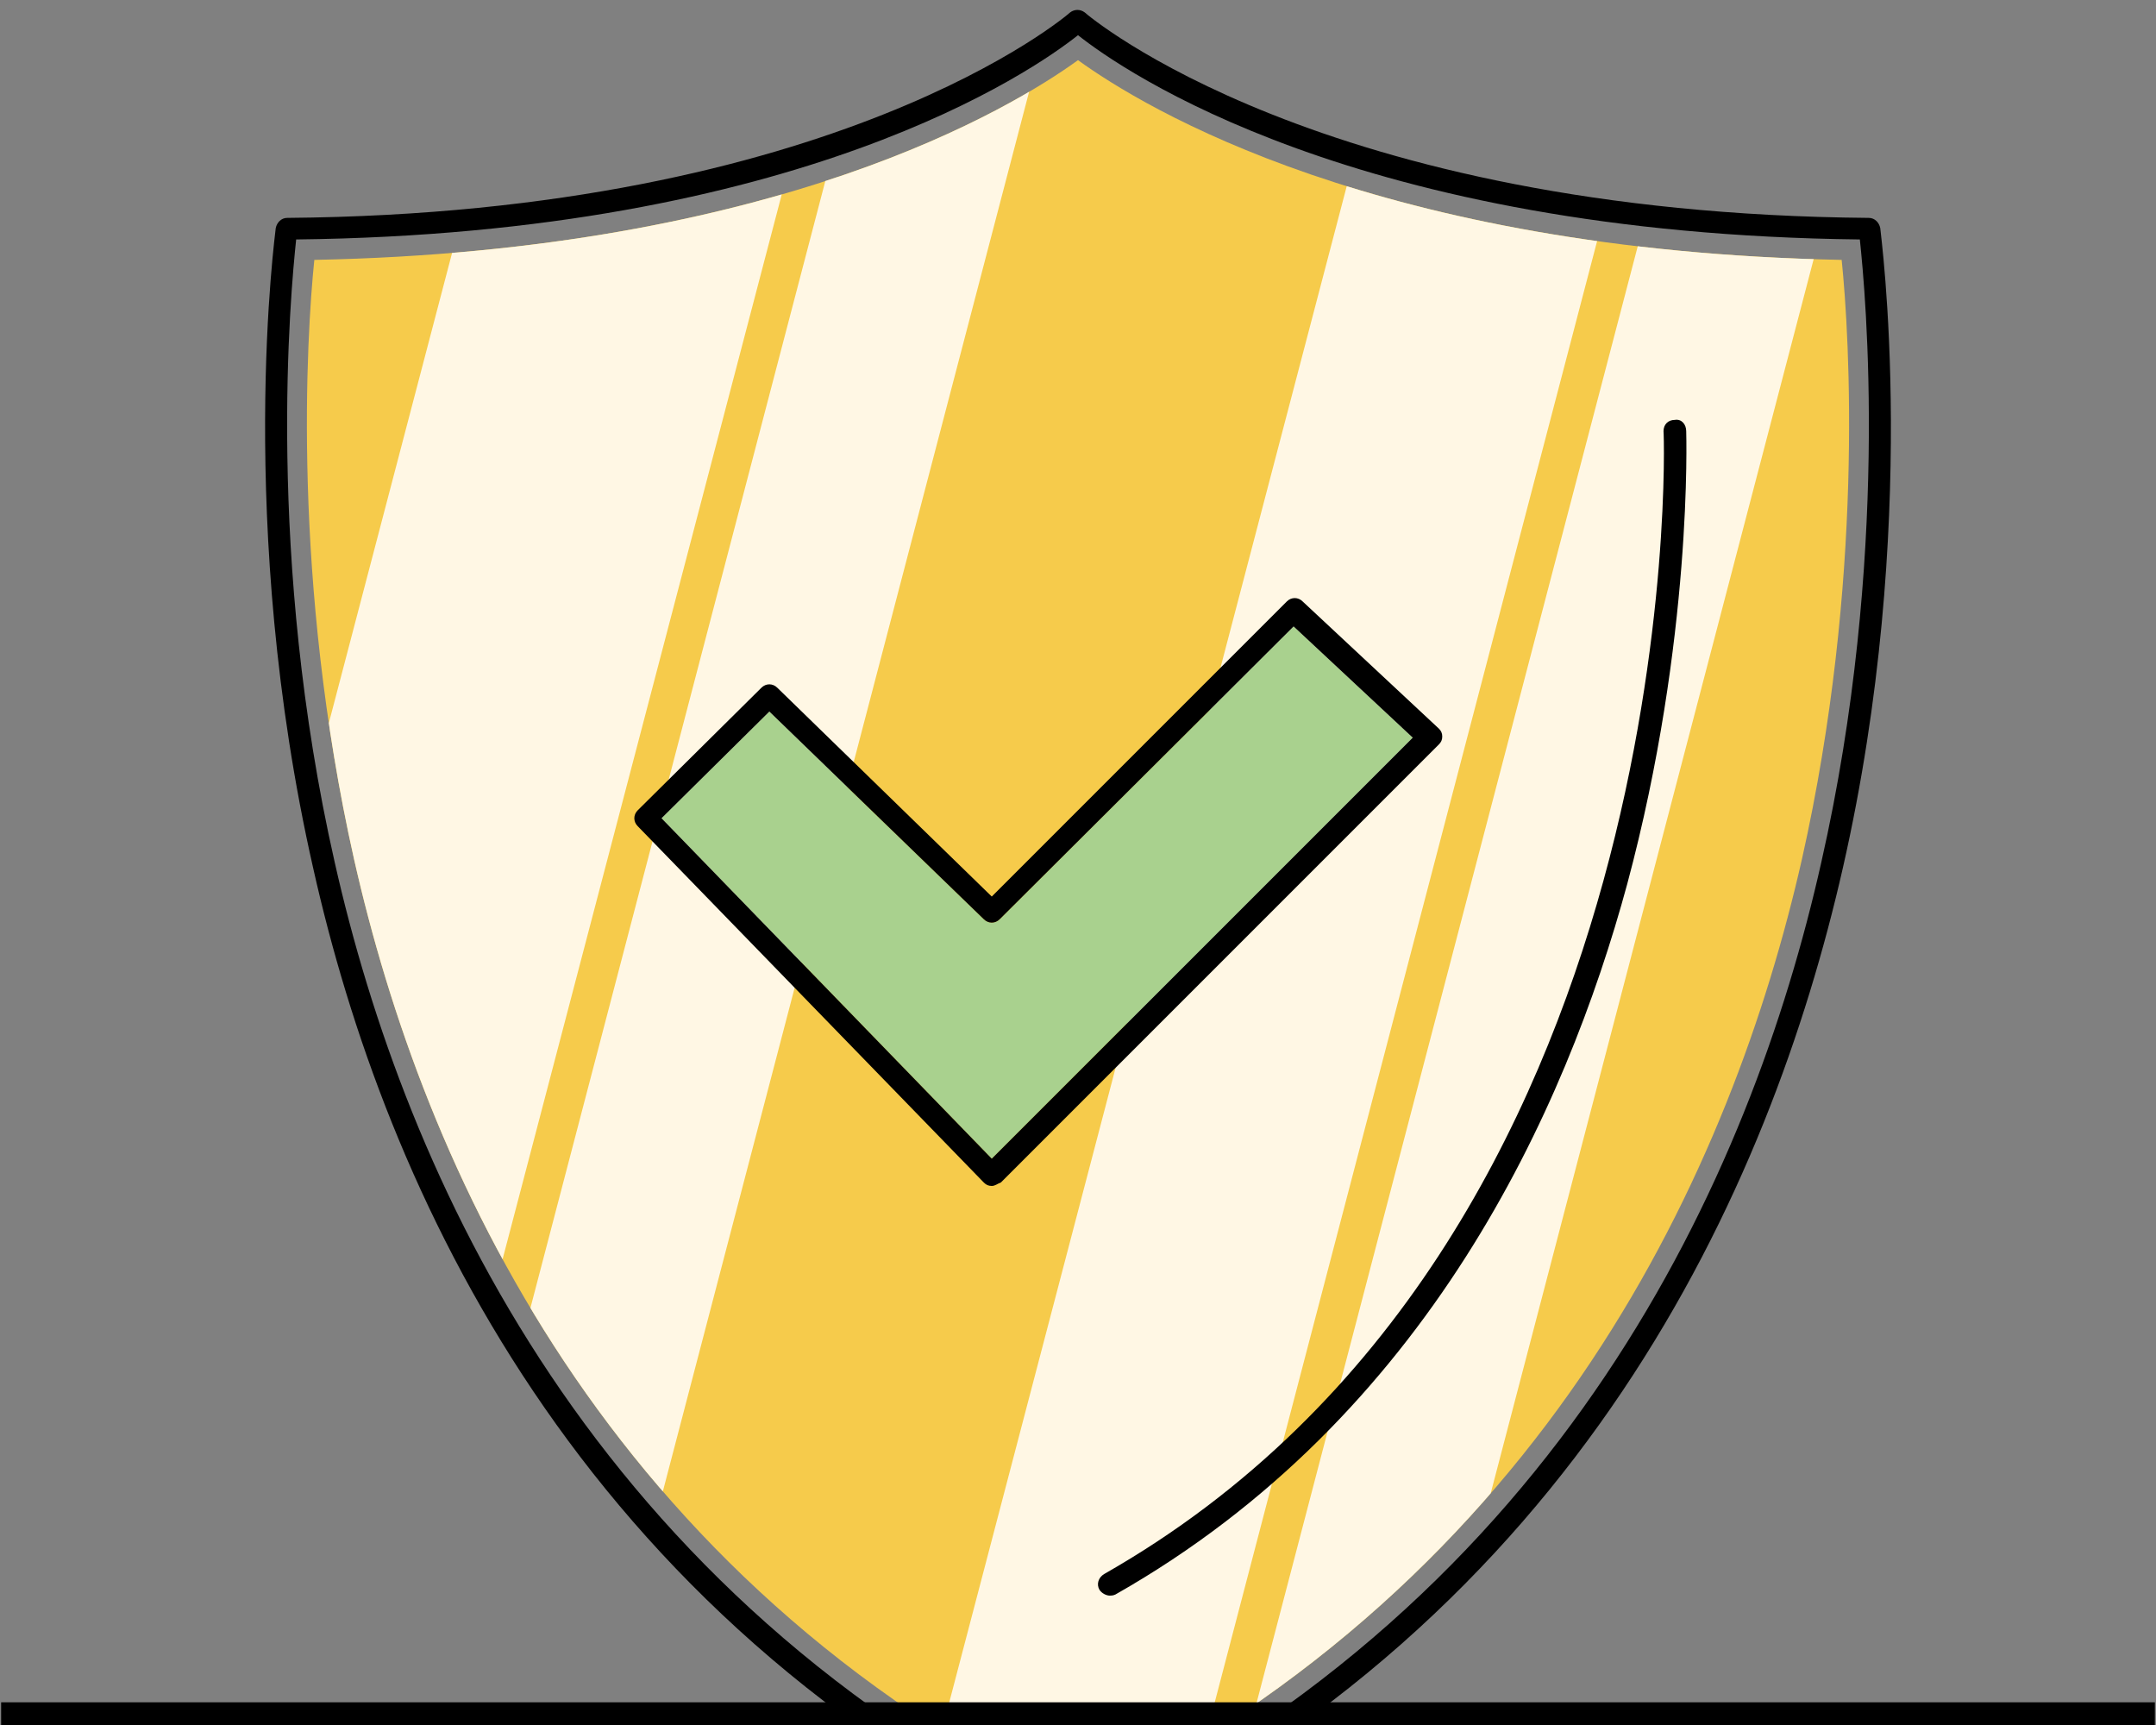
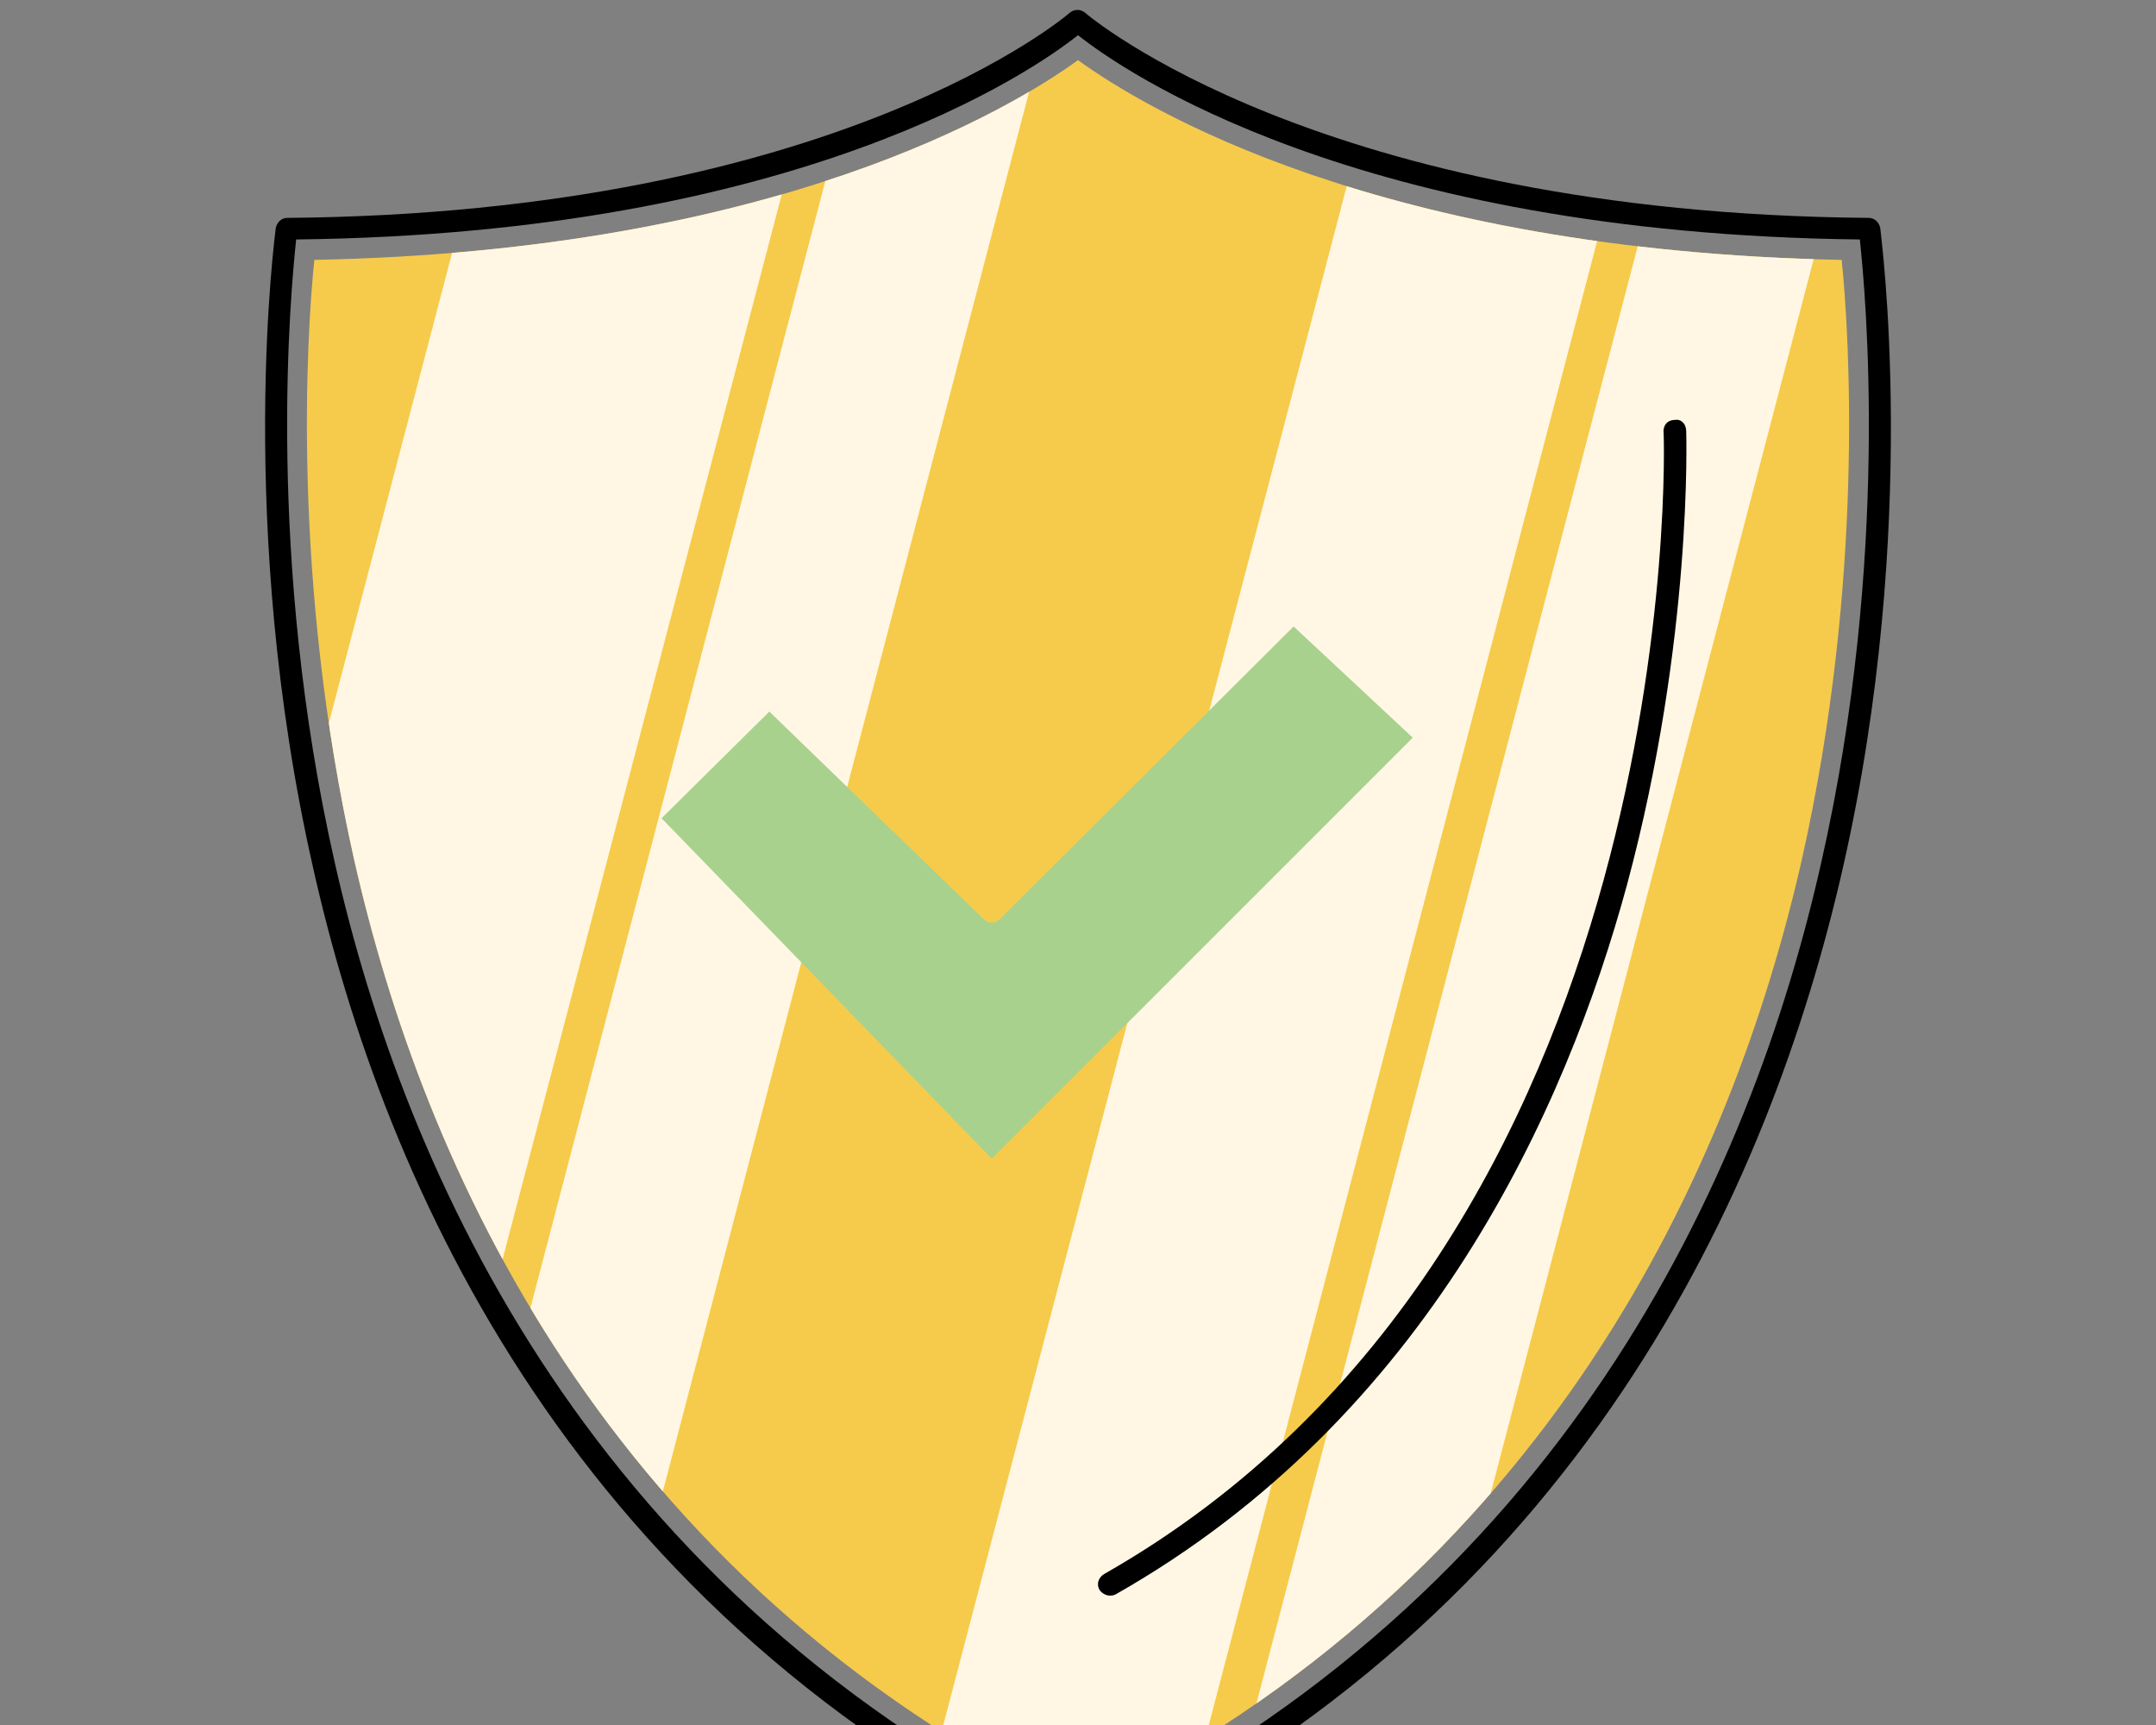
<svg xmlns="http://www.w3.org/2000/svg" xmlns:xlink="http://www.w3.org/1999/xlink" version="1.1" x="0px" y="0px" viewBox="0 0 190 152" style="enable-background:new 0 0 190 152;" xml:space="preserve">
  <rect x="0" y="0" width="190" height="152" fill="#808080" stroke="none" />
  <style type="text/css">
	.st0{clip-path:url(#SVGID_00000109725692592913096440000005194916324908557955_);}
	.st1{fill:#FFFFFF;}
	.st2{fill:#A9D18E;}
	.st3{fill:#F6CB4B;}
	.st4{clip-path:url(#SVGID_00000077289038033547262920000010137955218889455539_);fill:#F1FFE6;}
	.st5{clip-path:url(#SVGID_00000077289038033547262920000010137955218889455539_);fill:#FFF7E4;}
	.st6{clip-path:url(#SVGID_00000147898463829331673910000001053683658030655381_);fill:#FFFFFF;}
	.st7{clip-path:url(#SVGID_00000147898463829331673910000001053683658030655381_);}
	.st8{clip-path:url(#SVGID_00000147898463829331673910000001053683658030655381_);fill:#A9D18E;}
	.st9{clip-path:url(#SVGID_00000147898463829331673910000001053683658030655381_);fill:#F6CB4B;}
	.st10{clip-path:url(#SVGID_00000018214463608673929850000014933745830004923011_);fill:#F1FFE6;}
	.st11{clip-path:url(#SVGID_00000018214463608673929850000014933745830004923011_);fill:#FFF7E4;}
	.st12{clip-path:url(#SVGID_00000165221269109354810100000007835442064167411376_);fill:#F6CB4B;}
	.st13{clip-path:url(#SVGID_00000165221269109354810100000007835442064167411376_);}
	.st14{clip-path:url(#SVGID_00000112613202072454625820000010389215158053888947_);fill:#FFF7E4;}
	.st15{clip-path:url(#SVGID_00000165221269109354810100000007835442064167411376_);fill:#A9D18E;}
	.st16{clip-path:url(#SVGID_00000052811830692154883400000017417761182111863693_);fill:#FFFFFF;}
	.st17{clip-path:url(#SVGID_00000052811830692154883400000017417761182111863693_);}
	.st18{clip-path:url(#SVGID_00000052811830692154883400000017417761182111863693_);fill:#A9D18E;}
	.st19{clip-path:url(#SVGID_00000052811830692154883400000017417761182111863693_);fill:#F6CB4B;}
	.st20{clip-path:url(#SVGID_00000075161254694484737510000010479201439041075332_);fill:#F1FFE6;}
	.st21{clip-path:url(#SVGID_00000075161254694484737510000010479201439041075332_);fill:#FFF7E4;}
	.st22{clip-path:url(#SVGID_00000165218745970531329490000007415219040212540293_);fill:#FFFFFF;}
	.st23{clip-path:url(#SVGID_00000165218745970531329490000007415219040212540293_);}
	.st24{clip-path:url(#SVGID_00000165218745970531329490000007415219040212540293_);fill:#A9D18E;}
	.st25{clip-path:url(#SVGID_00000165218745970531329490000007415219040212540293_);fill:#F6CB4B;}
	.st26{clip-path:url(#SVGID_00000139253801316441694660000012946854231995424657_);fill:#F1FFE6;}
	.st27{clip-path:url(#SVGID_00000139253801316441694660000012946854231995424657_);fill:#FFF7E4;}
	.st28{fill:#00FF36;}
	.st29{fill:#F42A90;}
</style>
  <g>
    <defs>
      <rect id="SVGID_00000082336424831789575220000014329497504604369285_" y="-38" width="190" height="190" />
    </defs>
    <clipPath id="SVGID_00000054973940673804141040000001858794354307205297_">
      <use xlink:href="#SVGID_00000082336424831789575220000014329497504604369285_" style="overflow:visible;" />
    </clipPath>
    <path style="clip-path:url(#SVGID_00000054973940673804141040000001858794354307205297_);fill:#F6CB4B;" d="M27.7,22.9   c-0.7,6.8-2,28.3,3.5,52.8c6.1,27,22.1,63.3,63.8,83.6c41.6-20.3,57.7-56.7,63.8-83.6c5.5-24.5,4.2-46,3.5-52.8   C121.5,22.1,100.8,9.5,95,5.3C89.2,9.5,68.5,22.1,27.7,22.9z" />
    <g style="clip-path:url(#SVGID_00000054973940673804141040000001858794354307205297_);">
      <defs>
        <path id="SVGID_00000109734574018587538240000016333811384443478963_" d="M27.7,22.9c-0.7,6.8-2,28.3,3.5,52.8     c6.1,27,22.1,63.3,63.8,83.6c41.6-20.3,57.7-56.7,63.8-83.6c5.5-24.5,4.2-46,3.5-52.8C121.5,22.1,100.8,9.5,95,5.3     C89.2,9.5,68.5,22.1,27.7,22.9z" />
      </defs>
      <clipPath id="SVGID_00000116201712919962062610000013749845382282739603_">
        <use xlink:href="#SVGID_00000109734574018587538240000016333811384443478963_" style="overflow:visible;" />
      </clipPath>
      <path style="clip-path:url(#SVGID_00000116201712919962062610000013749845382282739603_);fill:#FFF7E4;" d="M58.4-48.5L4.1,158.6    h27.7L86.1-48.5H58.4z M89.6-48.5L35.4,158.6h15.9l54.2-207.1H89.6z M135.7-48.5L81.4,158.6h23.4l54.2-207.1H135.7z M162.7-48.5    l-54.2,207.1h15.8l54.2-207.1H162.7z" />
    </g>
    <path style="clip-path:url(#SVGID_00000054973940673804141040000001858794354307205297_);" d="M95,163.4c-0.1,0-0.3,0-0.4-0.1   c-43.9-20.9-60.7-58.7-67-86.8c-6.9-30.4-3.3-56.2-3.3-56.4c0.1-0.5,0.5-0.9,1-0.9C73.7,18.8,94.1,1.3,94.3,1.1   c0.4-0.3,0.9-0.3,1.3,0c0.2,0.2,20.7,17.7,69.1,18.1c0.5,0,0.9,0.4,1,0.9c0,0.3,3.6,26.1-3.3,56.4c-6.4,28.1-23.1,65.9-67,86.8   C95.3,163.3,95.1,163.4,95,163.4z M26.1,21.1c-0.5,4.7-2.7,28,3.4,54.9c6.2,27.5,22.7,64.6,65.5,85.2   c42.8-20.6,59.3-57.6,65.5-85.2c6.1-26.9,3.9-50.2,3.4-54.9c-44.4-0.5-65-14.9-68.9-18C91.1,6.2,70.5,20.6,26.1,21.1z" />
    <path style="clip-path:url(#SVGID_00000054973940673804141040000001858794354307205297_);" d="M97.8,140.6c-0.3,0-0.7-0.2-0.9-0.5   c-0.3-0.5-0.1-1.1,0.4-1.4c51.5-29.3,49.4-100,49.3-100.7c0-0.6,0.4-1,1-1c0.6-0.1,1,0.4,1,1c0,0.2,0.6,18.3-5.2,39.9   c-5.4,19.9-17.6,47-45.1,62.6C98.1,140.6,97.9,140.6,97.8,140.6z" />
    <path style="clip-path:url(#SVGID_00000054973940673804141040000001858794354307205297_);fill:#A9D18E;" d="M58.3,72.1l29.1,30   l37.1-37.1l-10.5-9.8L88.1,81c-0.4,0.4-1,0.4-1.4,0L67.8,62.7L58.3,72.1z" />
-     <path style="clip-path:url(#SVGID_00000054973940673804141040000001858794354307205297_);" d="M87.4,104.5   C87.4,104.5,87.4,104.5,87.4,104.5c-0.3,0-0.5-0.1-0.7-0.3L56.2,72.8c-0.4-0.4-0.4-1,0-1.4l10.9-10.8c0.4-0.4,1-0.4,1.4,0   l18.9,18.4L113.4,53c0.4-0.4,1-0.4,1.4,0l12,11.2c0.2,0.2,0.3,0.4,0.3,0.7c0,0.3-0.1,0.5-0.3,0.7l-38.6,38.6   C87.9,104.3,87.7,104.5,87.4,104.5z M58.3,72.1l29.1,30l37.1-37.1l-10.5-9.8L88.1,81c-0.4,0.4-1,0.4-1.4,0L67.8,62.7L58.3,72.1z" />
-     <rect x="0.1" y="150" style="clip-path:url(#SVGID_00000054973940673804141040000001858794354307205297_);" width="189.8" height="2" />
  </g>
</svg>